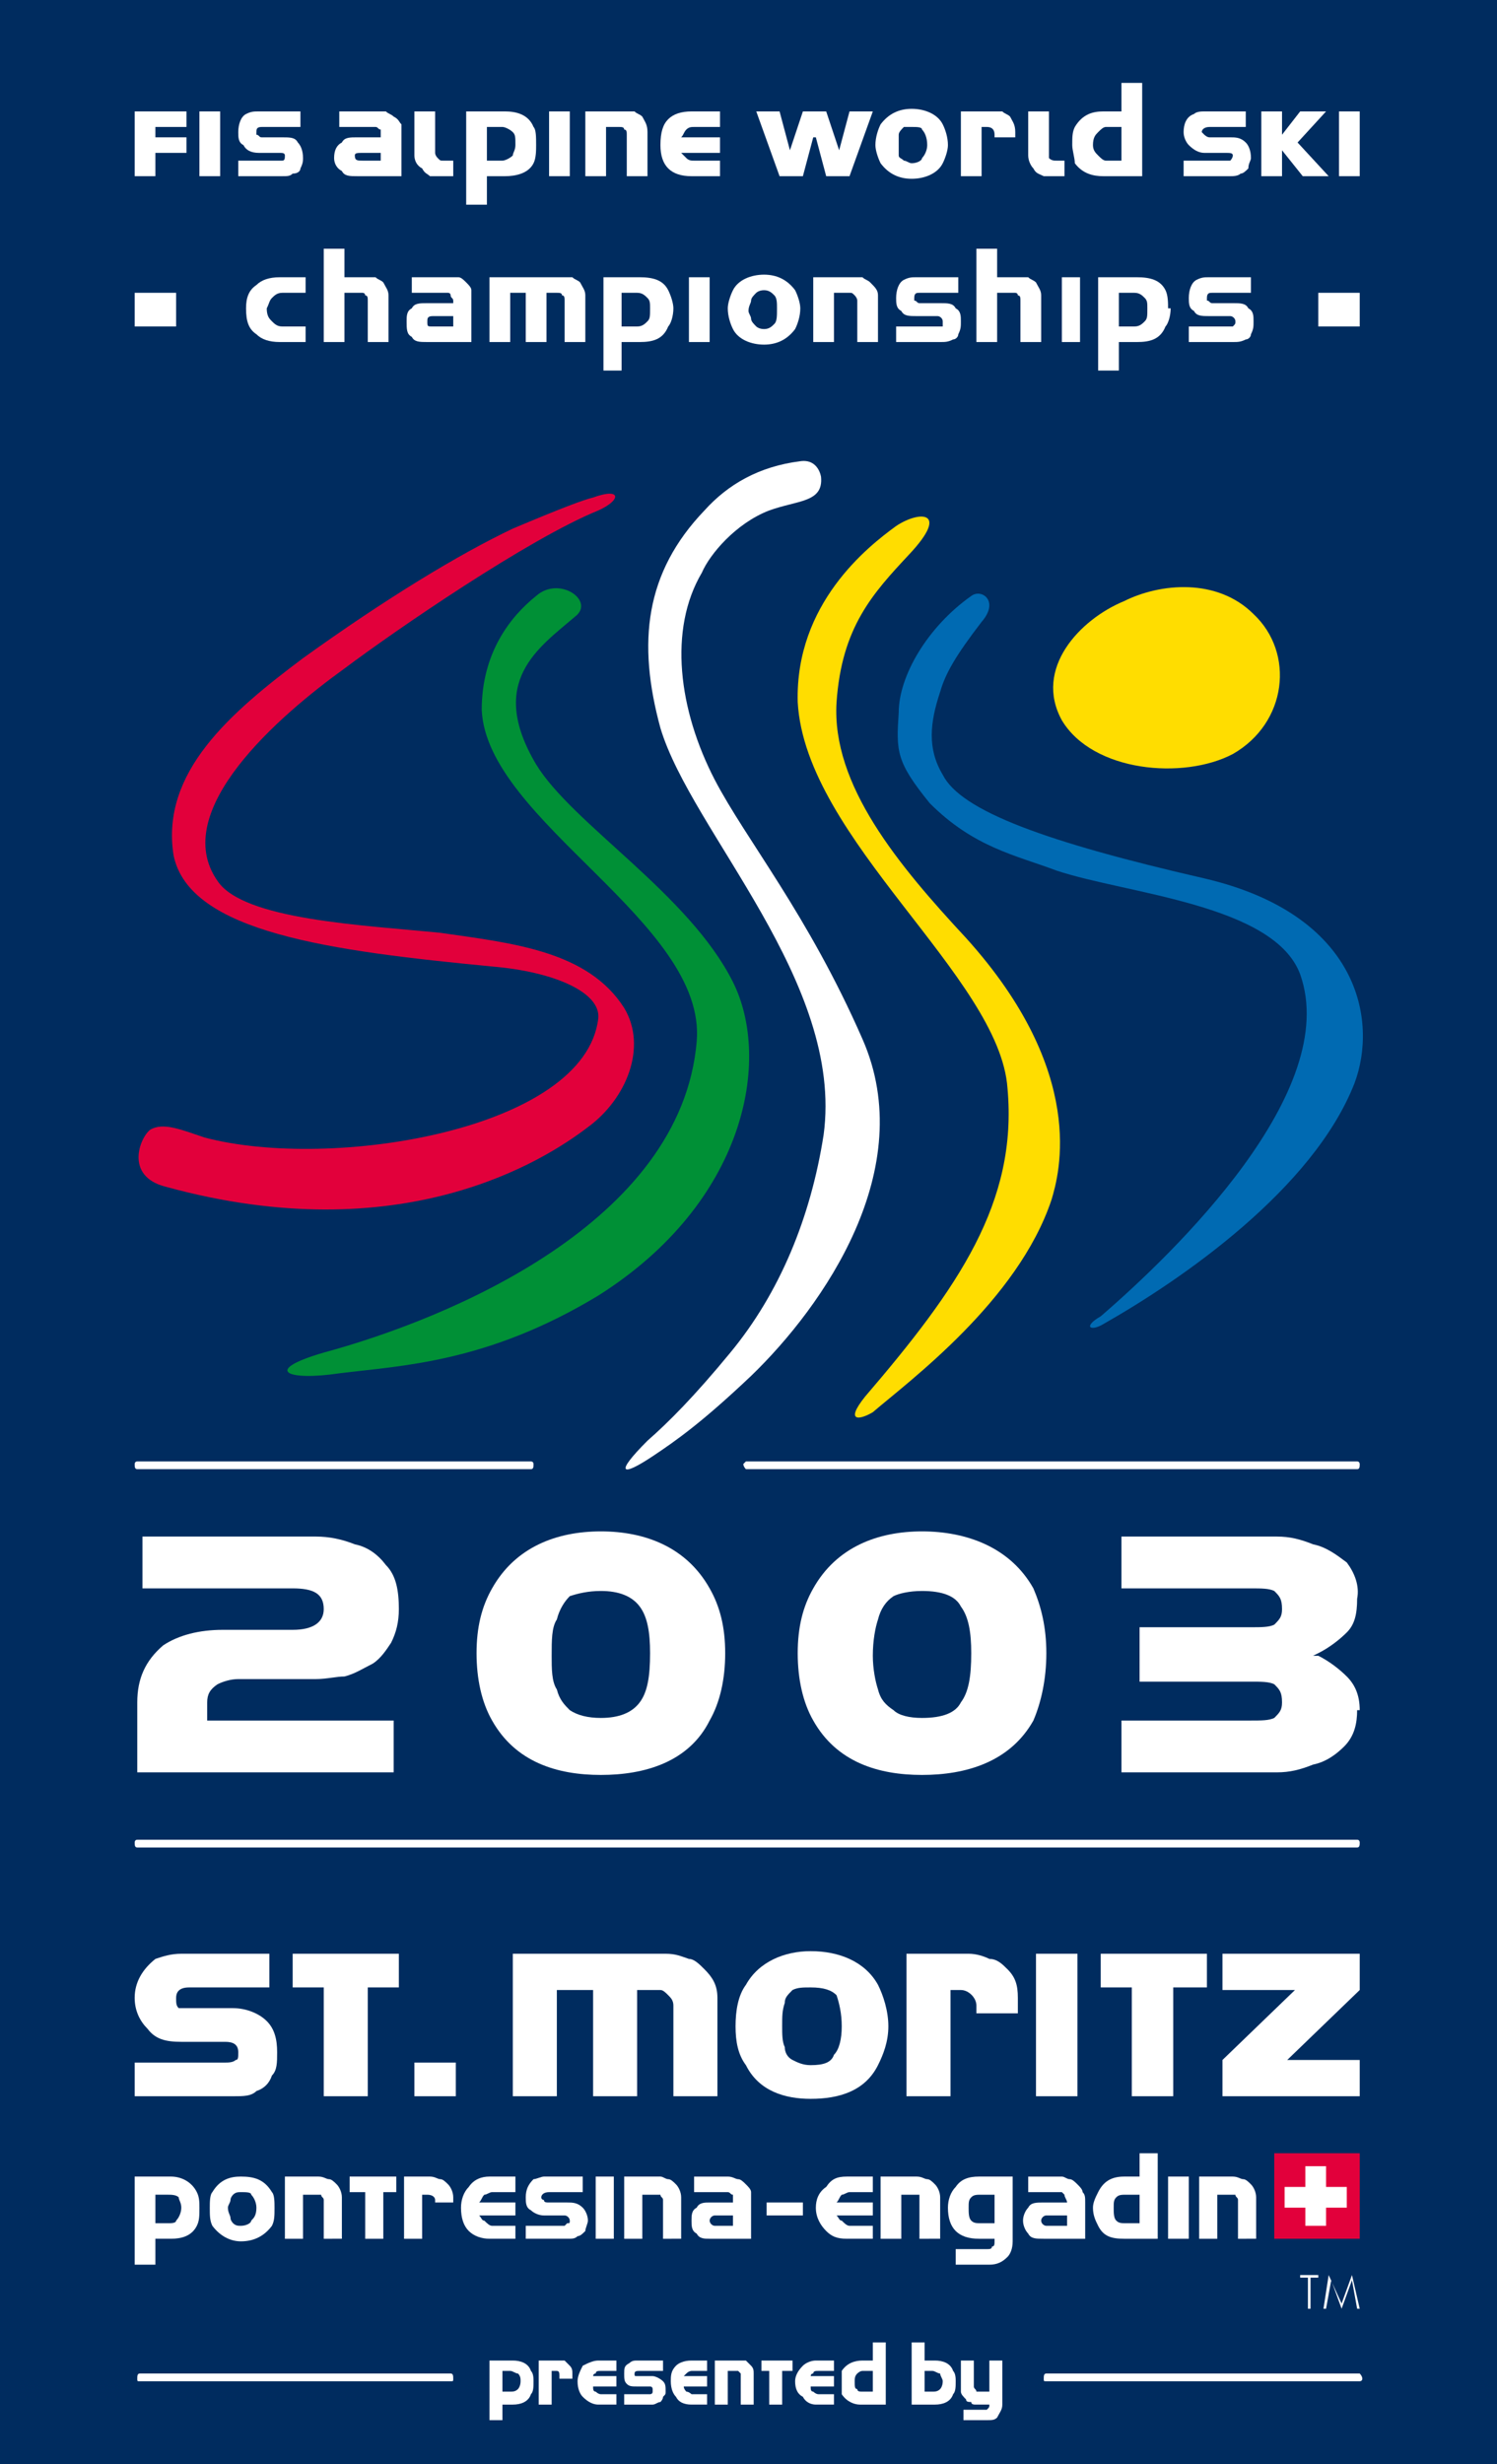
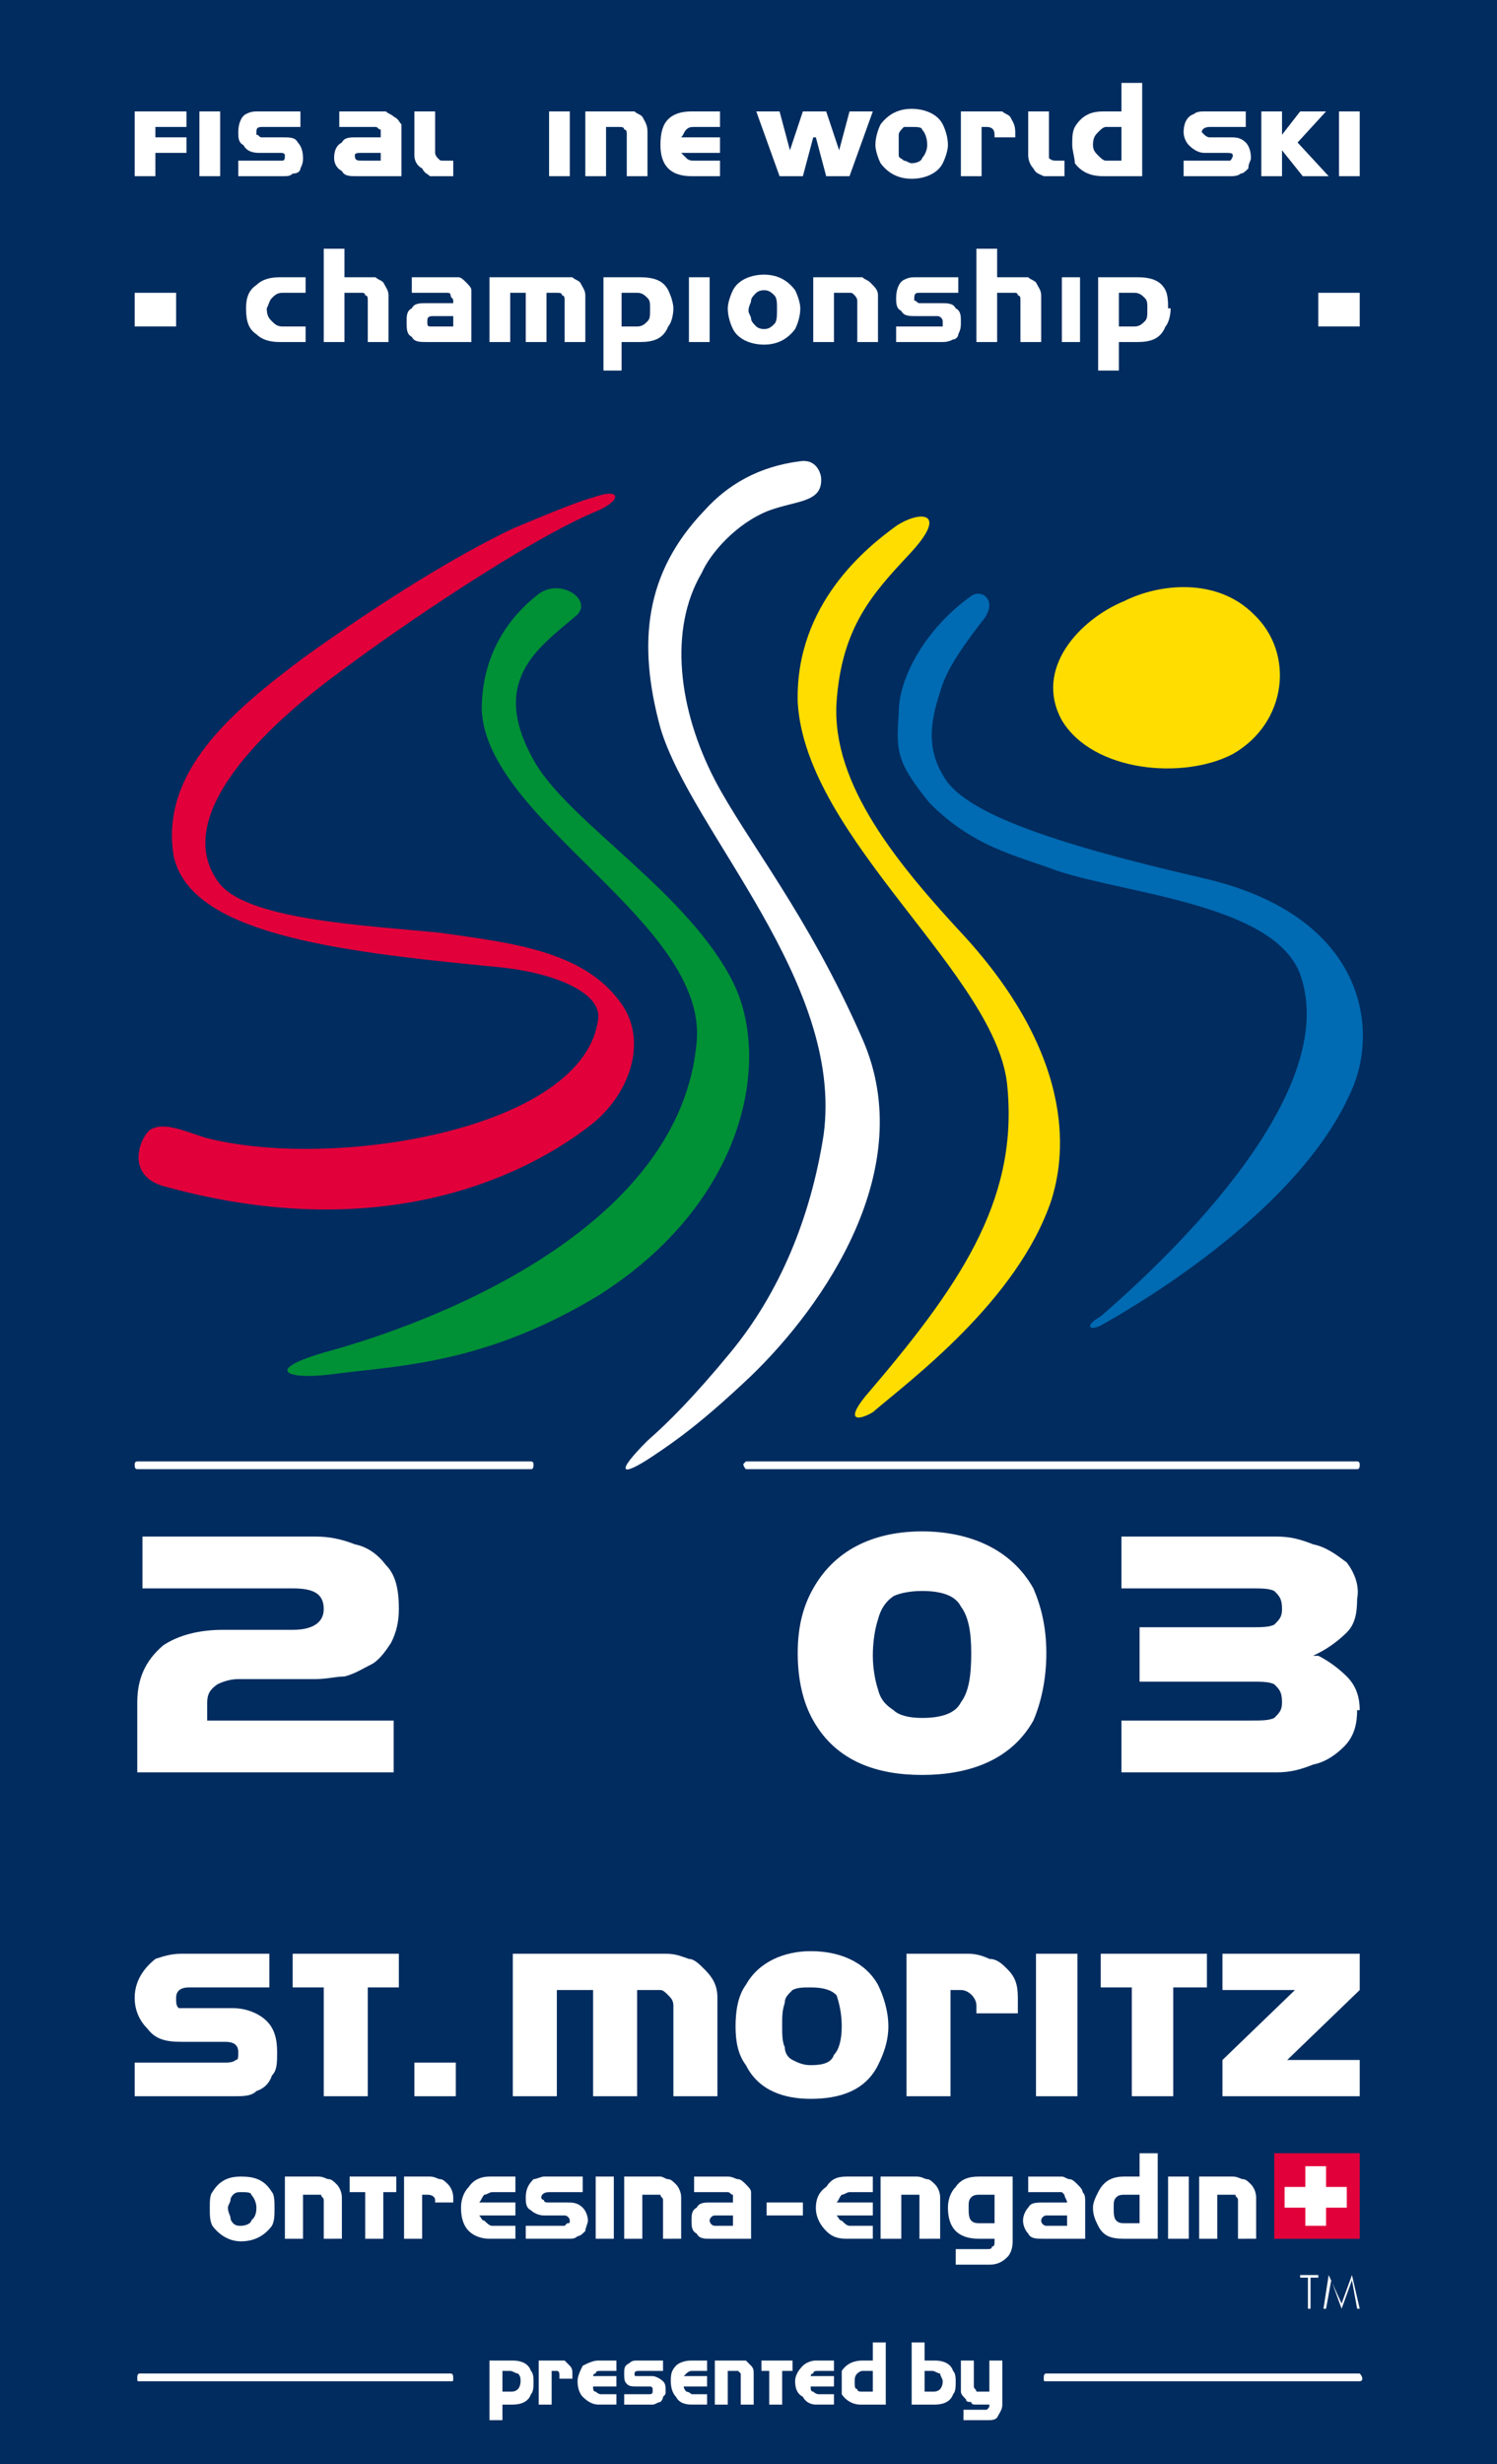
<svg xmlns="http://www.w3.org/2000/svg" version="1.0" id="Ebene_1" x="0px" y="0px" width="320.448px" height="527.244px" viewBox="0 0 320.448 527.244" xml:space="preserve">
  <polygon fill-rule="evenodd" clip-rule="evenodd" fill="#002C5F" points="320.448,0 320.448,527.244 0,527.244 0,0 320.448,0 " />
  <polygon fill-rule="evenodd" clip-rule="evenodd" fill="#FFFFFF" points="280.531,493.978 279.977,493.978 279.977,487.327 278.313,487.327 278.313,486.771 282.195,486.771 282.195,487.327 280.531,487.327 280.531,493.978 " />
  <polygon fill-rule="evenodd" clip-rule="evenodd" fill="#FFFFFF" points="289.402,487.881 289.402,487.881 287.184,493.978 284.966,487.881 284.966,487.881 283.856,493.978 283.302,493.978 284.413,486.771 287.184,492.87 289.402,486.771 291.063,493.978 290.509,493.978 289.402,487.881 " />
-   <path fill-rule="evenodd" clip-rule="evenodd" fill="#FFFFFF" d="M29.383,395.294h261.126c0.554,0,0.554-0.554,0.554-1.107 c0,0,0-0.557-0.554-0.557H29.383c-0.555,0-0.555,0.557-0.555,0.557C28.828,394.74,28.828,395.294,29.383,395.294L29.383,395.294z" />
  <path fill-rule="evenodd" clip-rule="evenodd" fill="#FFFFFF" d="M29.383,314.35h84.271c0.554,0,0.554-0.554,0.554-1.107 c0,0,0-0.557-0.554-0.557H29.383c-0.555,0-0.555,0.557-0.555,0.557C28.828,313.796,28.828,314.35,29.383,314.35L29.383,314.35z" />
  <path fill-rule="evenodd" clip-rule="evenodd" fill="#FFFFFF" d="M159.669,314.35h130.84c0.554,0,0.554-0.554,0.554-1.107 c0,0,0-0.557-0.554-0.557h-130.84l-0.555,0.557C159.114,313.796,159.669,314.35,159.669,314.35L159.669,314.35z" />
  <path fill-rule="evenodd" clip-rule="evenodd" fill="#FFFFFF" d="M83.716,351.495c-1.109,1.664-2.218,3.328-3.882,4.436 c-2.218,1.11-3.88,2.218-6.098,2.771c-1.663,0-3.88,0.557-6.098,0.557H51.004c-1.663,0-3.327,0.554-4.436,1.107 c-1.661,1.107-2.216,2.218-2.216,3.882v3.879H84.27v11.089H29.383v-14.968c0-4.989,1.663-8.871,5.544-12.199 c3.325-2.218,7.761-3.325,12.75-3.325h14.971c4.434,0,6.652-1.664,6.652-4.436c0-3.325-2.218-4.436-6.652-4.436H30.492v-11.086 h37.146c2.771,0,5.544,0.554,8.316,1.661c2.771,0.554,4.989,2.218,6.653,4.436c2.218,2.218,2.771,5.543,2.771,9.425 C85.378,347.06,84.825,349.277,83.716,351.495L83.716,351.495z" />
-   <path fill-rule="evenodd" clip-rule="evenodd" fill="#FFFFFF" d="M151.907,368.127c-4.436,8.871-13.86,11.643-23.285,11.643 s-18.294-2.771-23.285-11.643c-2.218-3.879-3.327-8.868-3.327-14.414c0-5.543,1.109-9.979,3.327-13.86 c4.991-8.871,13.86-12.196,23.285-12.196s18.296,3.325,23.285,12.196c2.218,3.882,3.327,8.317,3.327,13.86 C155.234,359.259,154.125,364.248,151.907,368.127L151.907,368.127z M136.938,343.734c-1.663-2.218-4.434-3.328-8.316-3.328 c-2.771,0-4.989,0.557-6.652,1.11c-1.109,1.107-2.218,2.771-2.773,4.989c-1.109,1.664-1.109,4.436-1.109,7.761 c0,2.774,0,5.546,1.109,7.207c0.555,2.218,1.664,3.328,2.773,4.436c1.663,1.11,3.88,1.664,6.652,1.664 c3.882,0,6.653-1.107,8.316-3.325c1.664-2.218,2.218-5.546,2.218-10.535C139.156,349.277,138.602,345.952,136.938,343.734 L136.938,343.734z" />
  <path fill-rule="evenodd" clip-rule="evenodd" fill="#FFFFFF" d="M221.208,339.853c-4.989-8.871-14.414-12.196-23.839-12.196 s-18.296,3.325-23.285,12.196c-2.218,3.882-3.325,8.317-3.325,13.86c0,5.546,1.107,10.535,3.325,14.414 c4.989,8.871,13.86,11.643,23.285,11.643s18.85-2.771,23.839-11.643c1.664-3.879,2.774-8.868,2.774-14.414 C223.982,348.17,222.872,343.734,221.208,339.853L221.208,339.853z M205.686,364.248c-1.11,2.218-3.882,3.325-8.317,3.325 c-2.771,0-4.989-0.554-6.097-1.664c-1.664-1.107-2.774-2.218-3.328-4.436c-0.554-1.661-1.107-4.433-1.107-7.207 c0-3.325,0.554-6.097,1.107-7.761c0.554-2.218,1.664-3.882,3.328-4.989c1.107-0.554,3.325-1.11,6.097-1.11 c4.436,0,7.207,1.11,8.317,3.328c1.661,2.218,2.218,5.543,2.218,9.979C207.904,358.702,207.347,362.03,205.686,364.248 L205.686,364.248z" />
  <path fill-rule="evenodd" clip-rule="evenodd" fill="#FFFFFF" d="M290.509,365.909c0,2.774-0.554,5.546-2.771,7.764 c-1.664,1.661-3.882,3.325-6.653,3.879c-2.771,1.11-4.989,1.664-7.761,1.664h-33.267v-11.089h27.721c2.218,0,3.882,0,4.992-0.554 c1.107-1.107,1.661-1.664,1.661-3.325c0-2.218-0.554-2.774-1.661-3.882c-1.11-0.554-2.774-0.554-4.992-0.554h-23.839V348.17h23.839 c2.218,0,3.882,0,4.992-0.554c1.107-1.11,1.661-1.664,1.661-3.328c0-2.218-0.554-2.771-1.661-3.882 c-1.11-0.554-2.774-0.554-4.992-0.554h-27.721v-11.086h33.267c2.771,0,4.989,0.554,7.761,1.661c2.771,0.554,4.989,2.218,7.207,3.882 c1.664,2.218,2.771,4.989,2.218,7.761c0,3.328-0.554,5.546-2.218,7.207c-1.664,1.664-3.879,3.328-6.097,4.436l-1.11,0.554h1.11 c2.218,1.11,4.433,2.774,6.097,4.436c1.664,1.664,2.771,3.882,2.771,7.207H290.509L290.509,365.909z" />
  <polygon fill-rule="evenodd" clip-rule="evenodd" fill="#FFFFFF" points="88.705,441.311 97.575,441.311 97.575,448.518 88.705,448.518 88.705,441.311 " />
  <path fill-rule="evenodd" clip-rule="evenodd" fill="#FFFFFF" d="M58.211,444.082c-0.554,1.664-1.663,2.771-3.325,3.328 c-1.109,1.107-2.771,1.107-4.991,1.107H28.828v-7.207h19.405c0.554,0,1.663,0,2.218-0.554c0.554,0,0.554-0.554,0.554-1.664 c0-1.664-1.109-2.218-2.771-2.218h-9.425c-3.327,0-5.544-0.554-7.207-2.771c-1.664-1.664-2.773-3.882-2.773-6.653 c0-3.328,1.664-6.1,4.436-8.317c1.664-0.554,3.327-1.107,5.544-1.107h18.85v7.207H40.471c-2.218,0-2.771,1.107-2.771,2.218 c0,1.107,0,1.664,0.554,2.218c0.555,0,1.109,0,2.218,0h9.425c2.773,0,5.544,1.107,7.207,2.771c1.664,1.664,2.219,3.882,2.219,6.653 C59.322,441.311,59.322,442.972,58.211,444.082L58.211,444.082z" />
  <path fill-rule="evenodd" clip-rule="evenodd" fill="#FFFFFF" d="M78.725,425.232v23.285H69.3v-23.285h-6.652v-7.207 c22.73,0,0,0,22.73,0v7.207H78.725L78.725,425.232z" />
  <path fill-rule="evenodd" clip-rule="evenodd" fill="#FFFFFF" d="M144.146,448.518v-19.403c0-1.11-0.555-1.664-1.109-2.218 c-0.555-0.557-1.109-1.11-1.664-1.11h-4.989v22.731h-9.425v-22.731h-7.762v22.731h-9.425v-30.492h32.71 c2.218,0,3.327,0.554,4.989,1.107c1.109,0,2.218,1.11,3.327,2.218c1.664,1.664,2.773,3.328,2.773,6.1v21.067H144.146 L144.146,448.518z" />
  <path fill-rule="evenodd" clip-rule="evenodd" fill="#FFFFFF" d="M187.944,441.864c-2.771,5.546-8.314,7.207-14.414,7.207 c-5.546,0-11.089-1.661-13.86-7.207c-1.664-2.218-2.218-4.989-2.218-8.317c0-3.325,0.554-6.65,2.218-8.868 c2.771-4.989,8.314-7.207,13.86-7.207c6.1,0,11.643,2.218,14.414,7.207c1.11,2.218,2.218,5.543,2.218,8.868 C190.162,436.875,189.054,439.646,187.944,441.864L187.944,441.864z M179.073,426.896c-1.107-1.11-2.771-1.664-5.543-1.664 c-1.664,0-2.771,0-3.882,0.554c-1.107,1.11-1.664,1.664-1.664,2.771c-0.554,1.664-0.554,2.771-0.554,4.989 c0,1.664,0,3.328,0.554,4.438c0,1.107,0.557,2.218,1.664,2.771c1.11,0.554,2.218,1.107,3.882,1.107c2.771,0,4.436-0.554,4.989-2.218 c1.11-1.107,1.664-3.325,1.664-6.1C180.183,430.775,179.629,428.558,179.073,426.896L179.073,426.896z" />
  <path fill-rule="evenodd" clip-rule="evenodd" fill="#FFFFFF" d="M209.011,430.775v-1.661c0-1.664-1.664-3.328-3.325-3.328h-2.218 v22.731h-9.425v-30.492h13.304c1.664,0,3.328,0.554,4.436,1.107c1.664,0,2.774,1.11,3.882,2.218c1.664,1.664,2.218,3.328,2.218,6.1 v3.325H209.011L209.011,430.775z" />
  <polygon fill-rule="evenodd" clip-rule="evenodd" fill="#FFFFFF" points="221.764,418.025 230.635,418.025 230.635,448.518 221.764,448.518 221.764,418.025 " />
  <path fill-rule="evenodd" clip-rule="evenodd" fill="#FFFFFF" d="M251.146,425.232v23.285h-8.868v-23.285h-6.656v-7.207 c22.731,0,0,0,22.731,0v7.207H251.146L251.146,425.232z" />
  <polygon fill-rule="evenodd" clip-rule="evenodd" fill="#FFFFFF" points="261.681,448.518 261.681,440.757 277.203,425.786 277.203,425.786 261.681,425.786 261.681,418.025 291.063,418.025 291.063,425.786 275.542,440.757 291.063,440.757 291.063,448.518 261.681,448.518 " />
  <path fill-rule="evenodd" clip-rule="evenodd" fill="#FFDD00" d="M227.307,154.126c6.653,11.087,26.057,12.751,36.592,7.207 c11.643-6.653,13.304-21.623,4.436-29.938c-7.764-7.762-19.96-6.653-27.721-2.773C231.189,132.504,221.208,143.038,227.307,154.126 L227.307,154.126z" />
  <path fill-rule="evenodd" clip-rule="evenodd" fill="#E2003B" d="M109.772,113.099c10.534-4.436,14.969-6.098,17.187-6.653 c6.098-2.216,6.098,0.555,1.109,2.773c-14.969,6.098-43.244,25.503-54.333,33.819c-13.86,9.98-37.701,30.492-27.167,45.461 c5.546,8.316,31.047,9.425,47.681,11.087c15.523,2.219,31.601,3.882,39.363,16.08c4.989,8.316,0.554,19.403-7.762,25.501 c-9.426,7.207-39.918,26.612-90.369,12.751c-8.871-2.218-5.544-10.534-3.327-12.196c2.773-1.664,6.653,0,11.643,1.663 c27.167,7.207,81.498-1.663,84.271-25.501c0.554-5.546-9.426-9.981-22.731-11.089c-34.373-3.327-64.866-7.208-68.193-23.84 c-2.771-17.741,12.198-30.492,27.722-42.135C82.607,128.068,98.13,118.644,109.772,113.099L109.772,113.099z" />
  <path fill-rule="evenodd" clip-rule="evenodd" fill="#FFDD00" d="M194.597,118.644c-7.761,8.316-14.414,15.523-15.524,31.601 c-1.107,17.741,13.307,34.928,27.721,50.451c26.057,28.83,19.96,50.452,18.296,55.997c-7.207,21.623-30.492,38.808-38.253,45.461 c-2.771,1.664-6.1,2.218-1.664-3.325c19.96-23.285,32.71-41.581,30.492-65.977c-1.664-23.839-43.245-53.224-44.906-82.607 c-0.557-21.067,14.968-33.265,21.067-37.699C196.815,109.219,203.468,109.219,194.597,118.644L194.597,118.644z" />
  <path fill-rule="evenodd" clip-rule="evenodd" fill="#009036" d="M123.079,131.949c-7.762,6.653-18.851,13.862-8.316,31.603 c7.761,12.751,32.708,27.719,42.133,46.569c8.318,16.633,2.773,47.127-28.828,67.084c-23.84,14.414-42.136,14.971-55.441,16.632 C61.54,295.5,55.994,293.282,69.3,289.4c26.612-7.207,76.509-27.719,79.835-66.527c2.218-25.503-44.908-47.125-46.017-70.966 c0-12.196,6.098-19.958,11.644-24.394C119.752,123.079,127.513,128.622,123.079,131.949L123.079,131.949z" />
  <path fill-rule="evenodd" clip-rule="evenodd" fill="#006AB2" d="M210.122,133.058c-5.546,7.207-7.764,11.089-8.871,14.969 c-2.218,6.653-2.771,12.198,0.554,17.742c3.882,7.761,22.178,14.414,55.995,22.175c33.264,7.762,37.146,30.494,32.156,43.799 c-8.871,22.731-37.146,42.136-53.777,51.561c-2.771,1.664-4.436,0.554-0.557-1.664c16.081-13.86,51.563-48.233,42.691-73.182 c-5.543-14.969-37.146-17.187-52.116-22.176c-8.868-3.327-17.739-4.989-27.164-14.414c-7.207-8.871-7.207-11.089-6.653-19.405 c0-7.762,6.1-18.296,15.524-24.949C210.122,125.851,214,128.622,210.122,133.058L210.122,133.058z" />
  <path fill-rule="evenodd" clip-rule="evenodd" fill="#FFFFFF" d="M184.619,222.318c-11.643-26.612-24.949-42.69-31.603-55.44 c-7.762-14.971-9.979-32.156-2.771-44.354c1.663-3.88,7.207-10.534,14.414-13.305c6.1-2.218,11.643-1.664,11.089-7.207 c0,0-0.554-3.882-4.436-3.327c-8.871,1.109-15.524,4.989-20.514,10.534c-12.751,13.305-14.414,28.274-9.425,46.57 c6.653,22.176,39.363,54.331,34.928,87.042c-2.771,17.741-9.425,33.819-19.958,46.569c-7.762,9.428-13.305,14.971-17.741,18.853 c-7.207,7.207-5.544,7.761,1.109,3.325c4.989-3.325,10.534-7.207,21.067-17.186C176.301,279.422,196.815,250.039,184.619,222.318 L184.619,222.318z" />
  <path fill-rule="evenodd" clip-rule="evenodd" fill="#FFFFFF" d="M76.507,37.699c-1.663,0-2.771,0-3.325-1.109 c-1.109-0.555-1.664-1.663-1.664-2.771c0-1.663,0.555-2.773,1.664-3.327c0.554-1.109,1.663-1.109,3.325-1.109h4.991v-0.555 c0-0.554,0-0.554,0-1.107c-0.555,0-0.555-0.555-1.109-0.555c0,0-0.555,0-1.109,0h-6.653v-3.327h7.762c1.109,0,1.663,0,2.218,0 c0.554,0.555,1.109,0.555,1.663,1.11c1.109,0.552,1.109,1.107,1.663,1.661c0,1.11,0,1.664,0,2.773v8.316H76.507L76.507,37.699z M81.498,32.71h-3.882c-1.109,0-1.663,0-1.663,0.555c0,1.109,0.554,1.109,1.663,1.109h3.882V32.71L81.498,32.71z" />
  <path fill-rule="evenodd" clip-rule="evenodd" fill="#FFFFFF" d="M88.705,23.839h4.436H88.705L88.705,23.839z M94.803,37.699 c-1.109,0-1.663,0-2.771,0c-0.555-0.554-1.109-0.554-1.664-1.664c-1.109-0.554-1.663-1.661-1.663-2.77l0,0l0,0v-9.426h4.436v8.871 c0,0.555,0.554,1.109,0.554,1.109c0.555,0.555,0.555,0.555,1.109,0.555h2.218v3.325H94.803L94.803,37.699z" />
-   <path fill-rule="evenodd" clip-rule="evenodd" fill="#FFFFFF" d="M114.763,31.046c0,1.11,0,2.773-0.555,3.882 c-1.109,2.218-3.88,2.771-6.1,2.771h-3.88v6.1h-4.436v-19.96h8.316c2.219,0,4.991,0.555,6.1,3.327 C114.763,27.721,114.763,29.383,114.763,31.046L114.763,31.046L114.763,31.046z M110.328,31.046c0-1.663,0-2.218-0.555-2.771 s-1.664-1.109-2.218-1.109h-3.327v7.208h3.327c0.554,0,1.663-0.555,2.218-1.109C109.772,32.71,110.328,32.156,110.328,31.046 L110.328,31.046L110.328,31.046z" />
  <polygon fill-rule="evenodd" clip-rule="evenodd" fill="#FFFFFF" points="117.535,23.839 121.97,23.839 121.97,37.699 117.535,37.699 117.535,23.839 " />
  <path fill-rule="evenodd" clip-rule="evenodd" fill="#FFFFFF" d="M134.167,37.699v-8.871c0-0.554,0-1.107-0.554-1.107 c0-0.555-0.555-0.555-1.109-0.555h-2.773v10.534h-4.436v-13.86h8.317c0.554,0,1.663,0,2.216,0c0.555,0.555,1.109,0.555,1.664,1.11 c0.554,1.107,1.109,1.661,1.109,3.325v9.425H134.167L134.167,37.699z" />
  <path fill-rule="evenodd" clip-rule="evenodd" fill="#FFFFFF" d="M148.027,37.699c-2.218,0-3.88-0.554-4.989-1.664 c-1.109-1.107-1.664-2.77-1.664-4.989c0-2.771,0.555-4.436,1.664-5.544c1.109-1.107,2.771-1.663,4.989-1.663h6.098v3.327h-5.544 c-0.554,0-1.109,0-1.663,0.555c-0.555,0.554-0.555,1.107-1.109,1.663h8.316v3.327h-8.316c0.554,0.555,0.554,0.555,1.109,1.109 c0.554,0.555,1.109,0.555,1.663,0.555h5.544v3.325H148.027L148.027,37.699z" />
  <polygon fill-rule="evenodd" clip-rule="evenodd" fill="#FFFFFF" points="181.847,37.699 176.855,37.699 174.64,29.383 174.083,29.383 171.866,37.699 166.876,37.699 161.887,23.839 166.876,23.839 169.094,32.156 169.094,32.156 171.866,23.839 176.855,23.839 179.629,32.156 179.629,32.156 181.847,23.839 186.836,23.839 181.847,37.699 " />
  <path fill-rule="evenodd" clip-rule="evenodd" fill="#FFFFFF" d="M201.804,34.928c-1.107,2.218-3.882,3.325-6.653,3.325 s-4.989-1.107-6.653-3.325c-0.554-1.109-1.107-2.771-1.107-3.882c0-1.663,0.554-3.325,1.107-4.436 c1.664-2.216,3.882-3.325,6.653-3.325s5.546,1.109,6.653,3.325c0.554,1.11,1.11,2.773,1.11,4.436 C202.915,32.156,202.358,33.819,201.804,34.928L201.804,34.928z M197.369,27.721c0-0.555-1.107-0.555-2.218-0.555 c-0.554,0-1.107,0-1.661,0c-0.557,0.555-1.11,1.109-1.11,1.663c0,0.555,0,1.109,0,2.218c0,0.555,0,1.11,0,2.219 c0,0.554,0.554,0.554,1.11,1.109c0.554,0,1.107,0.554,1.661,0.554c1.11,0,2.218-0.554,2.218-1.109 c0.554-0.554,1.11-1.663,1.11-2.773C198.479,29.383,197.922,28.274,197.369,27.721L197.369,27.721z" />
  <path fill-rule="evenodd" clip-rule="evenodd" fill="#FFFFFF" d="M212.893,29.383v-0.555c0-1.107-0.554-1.663-1.664-1.663h-1.107 v10.534h-4.436v-13.86h6.653c0.554,0,1.107,0,2.218,0c0.554,0.555,1.107,0.555,1.661,1.11c0.554,1.107,1.11,1.661,1.11,3.325v1.109 H212.893L212.893,29.383z" />
  <path fill-rule="evenodd" clip-rule="evenodd" fill="#FFFFFF" d="M225.643,37.699c-0.554,0-1.661,0-2.218,0 c-1.107-0.554-1.661-0.554-2.218-1.664c-0.554-0.554-1.107-1.661-1.107-2.77l0,0l0,0v-9.426h4.436v8.871c0,0.555,0,1.109,0,1.109 c0.554,0.555,1.107,0.555,1.661,0.555h1.664v3.325H225.643L225.643,37.699z" />
  <path fill-rule="evenodd" clip-rule="evenodd" fill="#FFFFFF" d="M236.178,37.699c-2.218,0-4.436-0.554-6.1-2.771 c0-1.109-0.554-2.771-0.554-3.882c0-1.663,0-2.771,0.554-3.88c1.664-2.771,3.882-3.327,6.1-3.327h3.879v-6.098h4.438v19.958H236.178 L236.178,37.699z M240.057,27.166h-3.325c-0.554,0-1.11,0.555-1.661,1.109c-0.557,0.554-1.11,1.109-1.11,2.771 c0,1.11,0.554,1.664,1.11,2.219c0.551,0.554,1.107,1.109,1.661,1.109h3.325V27.166L240.057,27.166z" />
  <path fill-rule="evenodd" clip-rule="evenodd" fill="#FFFFFF" d="M267.224,36.035c-0.554,0.555-1.107,1.11-1.664,1.11 c-0.554,0.554-1.661,0.554-2.215,0.554h-9.981v-3.325h8.871c0.554,0,1.11,0,1.11,0s0.554-0.555,0.554-1.109 c0-0.555-0.554-0.555-1.664-0.555h-4.436c-1.107,0-2.218-0.554-3.325-1.664c-0.554-0.554-1.11-1.663-1.11-2.771 c0-1.664,0.557-3.325,2.218-3.88c0.554-0.555,1.664-0.555,2.218-0.555h8.871v3.327h-7.761c-1.11,0-1.664,0.555-1.664,1.109 l0.554,0.554c0,0,0.554,0.555,1.11,0.555h4.436c1.107,0,2.215,0,3.325,1.109c0.554,0.554,1.107,1.664,1.107,3.327 C267.778,34.374,267.224,34.928,267.224,36.035L267.224,36.035z" />
  <polygon fill-rule="evenodd" clip-rule="evenodd" fill="#FFFFFF" points="278.867,37.699 274.431,32.156 274.431,32.156 274.431,37.699 269.996,37.699 269.996,23.839 274.431,23.839 274.431,28.828 274.431,28.828 278.313,23.839 283.856,23.839 277.759,30.492 284.413,37.699 278.867,37.699 " />
  <polygon fill-rule="evenodd" clip-rule="evenodd" fill="#FFFFFF" points="39.917,27.166 39.917,23.839 28.828,23.839 28.828,37.699 33.264,37.699 33.264,32.71 39.917,32.71 39.917,29.383 33.264,29.383 33.264,27.166 39.917,27.166 " />
  <polygon fill-rule="evenodd" clip-rule="evenodd" fill="#FFFFFF" points="42.688,23.839 47.124,23.839 47.124,37.699 42.688,37.699 42.688,23.839 " />
  <path fill-rule="evenodd" clip-rule="evenodd" fill="#FFFFFF" d="M64.311,36.035c0,0.555-0.554,1.11-1.663,1.11 c-0.555,0.554-1.109,0.554-2.219,0.554h-9.425v-3.325h8.871h0.554c0.555,0,0.555-0.555,0.555-1.109c0-0.555-0.555-0.555-1.109-0.555 H55.44c-1.663,0-2.771-0.554-3.325-1.664c-1.11-0.554-1.11-1.663-1.11-2.771c0-1.664,0.555-3.325,1.664-3.88 s1.664-0.555,2.771-0.555h8.871v3.327h-8.317c-1.107,0-1.107,0.555-1.107,1.109v0.554c0.554,0,0.554,0.555,1.107,0.555h4.436 c1.664,0,2.773,0,3.328,1.109c0.554,0.554,1.109,1.664,1.109,3.327C64.866,34.374,64.866,34.928,64.311,36.035L64.311,36.035z" />
  <polygon fill-rule="evenodd" clip-rule="evenodd" fill="#FFFFFF" points="286.627,23.839 291.063,23.839 291.063,37.699 286.627,37.699 286.627,23.839 " />
  <path fill-rule="evenodd" clip-rule="evenodd" fill="#FFFFFF" d="M59.875,73.182c-2.218,0-3.882-0.555-4.989-1.664 c-1.664-1.109-2.218-2.771-2.218-5.544c0-2.216,0.554-3.88,2.218-4.989c1.107-1.109,2.771-1.663,4.989-1.663h5.544v3.327h-4.991 c-1.107,0-1.663,0.554-2.218,1.109c-0.554,0.554-0.554,1.109-1.109,2.216c0,1.664,0.555,2.218,1.109,2.773 c0.555,0.554,1.11,1.109,2.218,1.109h4.991v3.327H59.875L59.875,73.182z" />
  <path fill-rule="evenodd" clip-rule="evenodd" fill="#FFFFFF" d="M78.725,73.182v-8.871c0-0.554,0-1.109-0.554-1.109 c0-0.554-0.555-0.554-0.555-0.554h-3.88v10.534H69.3V53.224h4.436v6.098h4.436c0.554,0,1.663,0,2.218,0 c0.554,0.554,1.109,0.554,1.663,1.109c0.555,1.109,1.109,1.663,1.109,2.771v9.98H78.725L78.725,73.182z" />
  <path fill-rule="evenodd" clip-rule="evenodd" fill="#FFFFFF" d="M91.477,73.182c-1.663,0-2.771,0-3.327-1.109 c-1.109-0.555-1.109-1.664-1.109-3.327c0-1.109,0-2.218,1.109-2.773c0.555-1.107,1.664-1.107,3.327-1.107h5.544v-0.555 c0-0.554-0.555-0.554-0.555-1.109c0-0.554-0.554-0.554-0.554-0.554c-0.555,0-1.109,0-1.109,0H88.15v-3.327h7.207 c1.109,0,1.664,0,2.773,0c0.554,0,1.109,0.554,1.663,1.109c0.555,0.554,1.109,1.109,1.109,1.663c0,0.555,0,1.664,0,2.773v8.316 H91.477L91.477,73.182z M97.021,67.638h-4.436c-1.109,0-1.109,0.554-1.109,1.109c0,1.109,0,1.109,1.109,1.109h4.436V67.638 L97.021,67.638z" />
  <path fill-rule="evenodd" clip-rule="evenodd" fill="#FFFFFF" d="M120.861,73.182v-8.871c0-0.554,0-1.109-0.555-1.109 c0-0.554-0.554-0.554-1.109-0.554h-2.218v10.534h-4.436V62.648h-3.327v10.534h-4.434v-13.86h15.523c0.555,0,1.109,0,2.218,0 c0.555,0.554,1.109,0.554,1.664,1.109c0.554,1.109,1.107,1.663,1.107,2.771v9.98H120.861L120.861,73.182z" />
  <path fill-rule="evenodd" clip-rule="evenodd" fill="#FFFFFF" d="M144.146,65.974c0,1.664-0.555,3.327-1.109,3.882 c-1.109,2.771-3.327,3.327-6.1,3.327h-3.88v6.098h-3.88V59.322h7.761c2.773,0,4.991,0.554,6.1,2.771 C143.591,63.202,144.146,64.866,144.146,65.974L144.146,65.974L144.146,65.974z M139.156,65.974c0-1.107,0-1.663-0.554-2.216 c-0.555-0.555-1.109-1.109-2.218-1.109h-3.327v7.207h3.327c1.109,0,1.663-0.555,2.218-1.109 C139.156,68.191,139.156,67.638,139.156,65.974L139.156,65.974L139.156,65.974z" />
  <polygon fill-rule="evenodd" clip-rule="evenodd" fill="#FFFFFF" points="147.472,59.322 151.907,59.322 151.907,73.182 147.472,73.182 147.472,59.322 " />
  <path fill-rule="evenodd" clip-rule="evenodd" fill="#FFFFFF" d="M170.202,70.409c-1.661,2.218-3.879,3.327-6.651,3.327 c-2.772,0-5.545-1.109-6.654-3.327c-0.554-1.109-1.109-2.771-1.109-4.436c0-1.107,0.555-2.771,1.109-3.88 c1.109-2.218,3.882-3.327,6.654-3.327c2.772,0,4.99,1.109,6.651,3.327c0.557,1.109,1.11,2.773,1.11,3.88 C171.312,67.638,170.758,69.3,170.202,70.409L170.202,70.409z M165.766,63.202c-0.552-0.554-1.107-1.109-2.216-1.109 c-1.109,0-1.663,0.555-1.663,0.555c-0.555,0.554-1.109,1.109-1.109,1.663c0,0.555-0.555,1.109-0.555,2.218 c0,0.554,0.555,1.109,0.555,1.663c0,0.555,0.554,1.109,1.109,1.664c0,0,0.554,0.554,1.663,0.554c1.108,0,1.664-0.554,2.216-1.109 c0.557-0.554,0.557-1.663,0.557-3.327C166.323,64.866,166.323,63.757,165.766,63.202L165.766,63.202z" />
  <path fill-rule="evenodd" clip-rule="evenodd" fill="#FFFFFF" d="M183.508,73.182v-8.871c0-0.554-0.554-1.109-0.554-1.109 c-0.554-0.554-0.554-0.554-1.107-0.554h-3.328v10.534h-4.436v-13.86h8.317c1.107,0,1.664,0,2.218,0 c0.554,0.554,1.107,0.554,1.661,1.109c1.11,1.109,1.664,1.663,1.664,2.771v9.98H183.508L183.508,73.182z" />
  <path fill-rule="evenodd" clip-rule="evenodd" fill="#FFFFFF" d="M205.132,71.518c0,0.555-0.557,1.109-1.11,1.109 c-1.107,0.555-1.664,0.555-2.771,0.555h-9.425v-3.327h8.871c0,0,0.554,0,1.107,0c0-0.555,0-0.555,0-1.109 c0-0.555-0.554-1.109-1.107-1.109h-4.436c-1.664,0-2.771,0-3.328-1.109c-1.107-0.555-1.107-1.663-1.107-2.771 c0-1.664,0.554-3.327,1.664-3.882c1.107-0.554,1.661-0.554,2.771-0.554h8.871v3.327h-8.317c-0.554,0-1.11,0-1.11,1.109v0.554 c0.557,0,0.557,0.555,1.11,0.555h4.436c1.664,0,2.771,0,3.325,1.107c1.11,0.555,1.11,1.664,1.11,2.773 S205.686,70.409,205.132,71.518L205.132,71.518z" />
  <path fill-rule="evenodd" clip-rule="evenodd" fill="#FFFFFF" d="M218.436,73.182v-8.871c0-0.554,0-1.109-0.554-1.109 c0-0.554-0.554-0.554-0.554-0.554h-3.882v10.534h-4.436V53.224h4.436v6.098h4.436c0.554,0,1.664,0,2.218,0 c0.554,0.554,1.107,0.554,1.664,1.109c0.554,1.109,1.107,1.663,1.107,2.771v9.98H218.436L218.436,73.182z" />
  <polygon fill-rule="evenodd" clip-rule="evenodd" fill="#FFFFFF" points="227.307,59.322 231.189,59.322 231.189,73.182 227.307,73.182 227.307,59.322 " />
  <path fill-rule="evenodd" clip-rule="evenodd" fill="#FFFFFF" d="M250.592,65.974c0,1.664-0.554,3.327-1.107,3.882 c-1.11,2.771-3.328,3.327-6.1,3.327h-3.882v6.098h-4.433V59.322h8.314c2.771,0,4.989,0.554,6.1,2.771 c0.554,1.109,0.554,2.773,0.554,3.88H250.592L250.592,65.974z M245.603,65.974c0-1.107,0-1.663-0.554-2.216 c-0.554-0.555-1.11-1.109-2.218-1.109h-3.328v7.207h3.328c1.107,0,1.664-0.555,2.218-1.109 C245.603,68.191,245.603,67.638,245.603,65.974L245.603,65.974L245.603,65.974z" />
-   <path fill-rule="evenodd" clip-rule="evenodd" fill="#FFFFFF" d="M267.778,71.518c0,0.555-0.554,1.109-1.107,1.109 c-1.11,0.555-1.664,0.555-2.771,0.555h-9.425v-3.327h8.871h0.554c0.554-0.555,0.554-0.555,0.554-1.109 c0-0.555-0.554-1.109-1.107-1.109h-4.436c-1.664,0-2.774,0-3.328-1.109c-1.107-0.555-1.107-1.663-1.107-2.771 c0-1.664,0.554-3.327,1.661-3.882c1.11-0.554,1.664-0.554,2.774-0.554h8.868v3.327h-8.314c-0.554,0-1.11,0-1.11,1.109v0.554 c0.557,0,0.557,0.555,1.11,0.555h4.436c1.661,0,2.771,0,3.325,1.107c1.11,0.555,1.11,1.664,1.11,2.773 S268.334,70.409,267.778,71.518L267.778,71.518z" />
  <polygon fill-rule="evenodd" clip-rule="evenodd" fill="#FFFFFF" points="282.195,62.648 291.063,62.648 291.063,69.855 282.195,69.855 282.195,62.648 " />
  <polygon fill-rule="evenodd" clip-rule="evenodd" fill="#FFFFFF" points="28.828,62.648 37.699,62.648 37.699,69.855 28.828,69.855 28.828,62.648 " />
-   <path fill-rule="evenodd" clip-rule="evenodd" fill="#FFFFFF" d="M42.688,472.356c0,1.664,0,2.771-0.554,3.882 c-1.109,2.218-3.327,2.771-5.544,2.771h-3.327v5.543h-4.436v-18.85h7.762c2.218,0,4.436,1.11,5.544,3.328 C42.688,470.139,42.688,471.249,42.688,472.356L42.688,472.356L42.688,472.356z M38.808,472.356c0-1.107-0.555-1.661-0.555-2.218 c-0.554-0.554-1.663-0.554-2.218-0.554h-2.771v6.1h2.771c0.555,0,1.664,0,1.664-0.557C38.253,474.574,38.808,473.467,38.808,472.356 L38.808,472.356L38.808,472.356z" />
  <path fill-rule="evenodd" clip-rule="evenodd" fill="#FFFFFF" d="M58.211,476.238c-1.663,2.218-3.879,3.325-6.652,3.325 c-2.218,0-4.436-1.107-6.1-3.325c-0.552-1.11-0.552-2.218-0.552-3.882c0-1.107,0-2.771,0.552-3.325 c1.664-2.771,3.882-3.328,6.1-3.328c2.773,0,4.989,0.557,6.652,3.328c0.555,0.554,0.555,2.218,0.555,3.325 C58.767,474.021,58.767,475.128,58.211,476.238L58.211,476.238z M53.777,469.585c0-0.554-1.109-0.554-2.218-0.554 c-0.555,0-1.109,0-1.664,0.554c0,0-0.554,0.554-0.554,1.11c0,0.554-0.555,1.107-0.555,1.661c0,1.11,0.555,1.664,0.555,2.218 s0.554,1.11,0.554,1.11c0.555,0.554,1.109,0.554,1.664,0.554c1.109,0,2.218-0.554,2.218-1.11c0.555-0.554,1.109-1.107,1.109-2.771 C54.886,471.249,54.333,470.139,53.777,469.585L53.777,469.585z" />
  <path fill-rule="evenodd" clip-rule="evenodd" fill="#FFFFFF" d="M69.3,479.01v-8.314c0-0.557-0.554-0.557-0.554-1.11 c-0.555,0-0.555,0-1.109,0h-2.771v9.425h-3.882v-13.307h7.207c1.109,0,1.664,0.557,2.218,0.557c0.555,0,1.109,0.554,1.664,1.107 c0.554,0.554,1.109,1.664,1.109,2.771v8.871H69.3L69.3,479.01z" />
  <path fill-rule="evenodd" clip-rule="evenodd" fill="#FFFFFF" d="M82.052,469.031v9.979h-3.88v-9.979h-3.327v-3.328 c9.98,0,0,0,9.98,0v3.328H82.052L82.052,469.031z" />
  <path fill-rule="evenodd" clip-rule="evenodd" fill="#FFFFFF" d="M93.141,471.249v-0.554c0-0.557-0.555-1.11-1.664-1.11h-1.109 v9.425h-3.88v-13.307h5.544c1.109,0,1.663,0.557,2.218,0.557c0.554,0,1.107,0.554,1.663,1.107c0.554,0.554,1.109,1.664,1.109,2.771 v1.11H93.141L93.141,471.249z" />
  <path fill-rule="evenodd" clip-rule="evenodd" fill="#FFFFFF" d="M104.783,479.01c-1.664,0-3.327-0.554-4.436-1.664 c-1.109-1.107-1.664-2.771-1.664-4.989c0-1.661,0.555-3.325,1.664-4.436c1.109-1.661,2.771-2.218,4.436-2.218h5.544v3.328h-4.991 c-0.554,0-1.109,0.554-1.663,0.554c-0.555,0.554-0.555,1.11-1.109,1.664h7.762v2.771h-7.762c0.554,0.554,0.554,1.107,1.109,1.107 c0.554,0.557,1.109,1.11,1.663,1.11h4.991v2.771H104.783L104.783,479.01z" />
  <path fill-rule="evenodd" clip-rule="evenodd" fill="#FFFFFF" d="M125.295,477.346c-0.554,0.557-1.107,1.11-1.663,1.11 c-0.554,0.554-1.109,0.554-2.218,0.554h-8.871v-2.771h8.317l0.554-0.554c0.555,0,0.555,0,0.555-0.557 c0-0.554-0.555-1.107-1.109-1.107h-4.437c-1.107,0-2.216-0.554-2.77-1.11c-1.11-0.554-1.11-1.661-1.11-2.771 c0-1.661,0.555-2.771,1.664-3.879c0.555,0,1.663-0.557,2.216-0.557h8.317v3.328h-7.207c-1.11,0-1.664,0.554-1.664,1.107 c0,0.557,0.554,0.557,0.554,0.557c0,0.554,0.555,0.554,1.11,0.554h3.88c1.109,0,2.218,0,3.327,1.107 c0.554,0.554,1.109,1.664,1.109,2.771C125.851,475.685,125.295,476.792,125.295,477.346L125.295,477.346z" />
  <polygon fill-rule="evenodd" clip-rule="evenodd" fill="#FFFFFF" points="127.513,465.703 131.395,465.703 131.395,479.01 127.513,479.01 127.513,465.703 " />
  <path fill-rule="evenodd" clip-rule="evenodd" fill="#FFFFFF" d="M141.929,479.01v-8.314c0-0.557-0.555-0.557-0.555-1.11 c0,0-0.554,0-1.109,0h-2.771v9.425h-3.88v-13.307h7.761c0.555,0,1.109,0.557,1.664,0.557c0.554,0,1.109,0.554,1.663,1.107 s1.109,1.664,1.109,2.771v8.871H141.929L141.929,479.01z" />
  <path fill-rule="evenodd" clip-rule="evenodd" fill="#FFFFFF" d="M151.907,479.01c-1.109,0-2.218,0-2.771-1.107 c-1.109-0.557-1.109-1.664-1.109-2.774c0-1.107,0-2.218,1.109-2.771c0.554-1.107,1.663-1.107,2.771-1.107h4.989l0,0 c0-0.554,0-1.11,0-1.664c-0.554,0-0.554-0.554-1.109-0.554c0,0-0.554,0-1.107,0h-6.1v-3.328h7.207c1.109,0,1.664,0.557,2.218,0.557 c0.555,0,1.109,0.554,1.664,1.107c0.554,0.554,1.109,1.11,1.109,1.664s0,1.107,0,2.218v7.761H151.907L151.907,479.01z M156.896,474.021h-3.88c-0.554,0-1.109,0.554-1.109,1.107c0,0.557,0.555,1.11,1.109,1.11h3.88V474.021L156.896,474.021z" />
  <polygon fill-rule="evenodd" clip-rule="evenodd" fill="#FFFFFF" points="164.105,471.249 171.866,471.249 171.866,474.021 164.105,474.021 164.105,471.249 " />
  <path fill-rule="evenodd" clip-rule="evenodd" fill="#FFFFFF" d="M181.291,479.01c-2.218,0-3.325-0.554-4.436-1.664 c-1.107-1.107-2.215-2.771-2.215-4.989c0-1.661,0.554-3.325,2.215-4.436c1.11-1.661,2.218-2.218,4.436-2.218h5.546v3.328h-4.989 c-0.557,0-1.11,0.554-1.664,0.554c-0.554,0.554-0.554,1.11-1.11,1.664h7.764v2.771h-7.764c0.557,0.554,0.557,1.107,1.11,1.107 c0.554,0.557,1.107,1.11,1.664,1.11h4.989v2.771H181.291L181.291,479.01z" />
  <path fill-rule="evenodd" clip-rule="evenodd" fill="#FFFFFF" d="M196.815,479.01v-8.314c0-0.557,0-0.557,0-1.11 c-0.554,0-0.554,0-1.11,0h-2.771v9.425h-4.436v-13.307h7.764c1.107,0,1.661,0.557,2.218,0.557c0.554,0,1.107,0.554,1.661,1.107 c0.557,0.554,1.11,1.664,1.11,2.771v8.871H196.815L196.815,479.01z" />
  <path fill-rule="evenodd" clip-rule="evenodd" fill="#FFFFFF" d="M215.665,482.892c-1.107,1.107-2.218,1.661-3.882,1.661h-7.207 v-3.325h6.653c0.554,0,1.11,0,1.11-0.554c0.554,0,0.554-0.554,0.554-1.11v-0.554h-3.328c-2.218,0-3.879-0.554-4.989-1.664 c-1.107-1.107-1.661-2.771-1.661-4.989c0-1.661,0.554-3.325,1.661-4.436c1.11-1.661,2.771-2.218,4.989-2.218h7.207v13.307v0.554 C216.772,481.228,216.218,482.335,215.665,482.892L215.665,482.892z M212.893,469.585h-2.771c-1.11,0-1.664,0-2.218,0.554 c-0.557,0.557-0.557,1.11-0.557,2.218c0,1.11,0,2.218,0.557,2.771c0.554,0.557,1.107,0.557,2.218,0.557h2.771V469.585 L212.893,469.585z" />
  <path fill-rule="evenodd" clip-rule="evenodd" fill="#FFFFFF" d="M223.425,479.01c-1.661,0-2.771,0-3.325-1.107 c-0.554-0.557-1.11-1.664-1.11-2.774c0-1.107,0.557-2.218,1.11-2.771c0.554-1.107,1.664-1.107,3.325-1.107h4.989l0,0 c0-0.554-0.554-1.11-0.554-1.664l-0.554-0.554c-0.554,0-0.554,0-1.11,0H220.1v-3.328h7.207c0.554,0,1.107,0.557,1.664,0.557 c0.554,0,1.107,0.554,1.664,1.107c0.554,0.554,1.107,1.11,1.107,1.664c0.554,0.554,0.554,1.107,0.554,2.218v7.761H223.425 L223.425,479.01z M228.415,474.021h-4.433c-0.557,0-1.11,0.554-1.11,1.107c0,0.557,0.554,1.11,1.11,1.11h4.433V474.021 L228.415,474.021z" />
  <path fill-rule="evenodd" clip-rule="evenodd" fill="#FFFFFF" d="M240.614,479.01c-2.771,0-4.436-0.554-5.543-2.771 c-0.557-1.11-1.11-2.218-1.11-3.882c0-1.107,0.554-2.218,1.11-3.325c1.107-2.218,2.771-3.328,5.543-3.328h3.325v-4.989h3.882v18.296 H240.614L240.614,479.01z M243.939,469.585h-2.771c-1.11,0-1.664,0-2.218,0.554c-0.554,0.557-0.554,1.11-0.554,2.218 c0,1.11,0,2.218,0.554,2.771c0.554,0.557,1.107,0.557,2.218,0.557h2.771V469.585L243.939,469.585z" />
  <polygon fill-rule="evenodd" clip-rule="evenodd" fill="#FFFFFF" points="250.039,465.703 254.474,465.703 254.474,479.01 250.039,479.01 250.039,465.703 " />
  <path fill-rule="evenodd" clip-rule="evenodd" fill="#FFFFFF" d="M265.006,479.01v-8.314c0-0.557-0.554-0.557-0.554-1.11 c-0.554,0-0.554,0-1.107,0h-2.774v9.425h-3.879v-13.307h7.207c1.107,0,1.661,0.557,2.218,0.557c0.554,0,1.107,0.554,1.661,1.107 c0.557,0.554,1.11,1.664,1.11,2.771v8.871H265.006L265.006,479.01z" />
  <polygon fill-rule="evenodd" clip-rule="evenodd" fill="#E2003B" points="272.77,479.01 291.063,479.01 291.063,460.714 272.77,460.714 272.77,479.01 " />
  <polygon fill-rule="evenodd" clip-rule="evenodd" fill="#FFFFFF" points="279.42,476.238 279.42,472.356 274.988,472.356 274.988,467.921 279.42,467.921 279.42,463.485 283.856,463.485 283.856,467.921 288.292,467.921 288.292,472.356 283.856,472.356 283.856,476.238 279.42,476.238 " />
  <path fill-rule="evenodd" clip-rule="evenodd" fill="#FFFFFF" d="M114.208,509.502c0-0.554,0-1.661-0.554-2.218 c-0.555-1.664-2.219-2.218-3.882-2.218h-4.989v12.753h2.771v-3.328h2.218c1.663,0,3.327-0.554,3.882-2.218 C114.208,511.72,114.208,510.612,114.208,509.502L114.208,509.502L114.208,509.502z M111.435,509.502 c0,1.11-0.554,1.664-0.554,1.664c-0.554,0.554-1.109,0.554-1.664,0.554h-1.663v-4.436h1.663c0.555,0,1.11,0.557,1.664,0.557 C111.435,508.395,111.435,508.948,111.435,509.502L111.435,509.502L111.435,509.502z" />
  <path fill-rule="evenodd" clip-rule="evenodd" fill="#FFFFFF" d="M122.524,508.948v-1.107c0-0.557,0-1.11-0.554-1.664 c-0.555-0.557-0.555-0.557-1.109-1.11c-0.555,0-0.555,0-1.109,0h-4.436v9.425h2.771v-7.207h1.109c0.555,0,0.555,0.557,0.555,1.11 v0.554H122.524L122.524,508.948z" />
  <path fill-rule="evenodd" clip-rule="evenodd" fill="#FFFFFF" d="M131.949,514.491v-2.218h-3.327c-0.554,0-1.109-0.554-1.109-0.554 c-0.554,0-0.554-0.554-0.554-1.107h4.989v-2.218h-4.989c0,0,0-0.554,0.554-0.554c0-0.557,0.555-0.557,1.109-0.557h3.327v-2.218 h-3.88c-1.109,0-2.218,0.554-3.327,1.11c-0.554,1.107-1.109,2.218-1.109,3.325c0,1.664,0.555,2.771,1.109,3.325 c1.109,1.11,2.218,1.664,3.327,1.664H131.949L131.949,514.491z" />
  <path fill-rule="evenodd" clip-rule="evenodd" fill="#FFFFFF" d="M142.482,511.72c0-1.107,0-1.661-0.554-2.218 c-0.555-0.554-1.664-1.107-2.218-1.107h-2.773c-0.554,0-0.554,0-0.554,0c-0.555,0-0.555,0-0.555-0.554 c0-0.557,0.555-0.557,1.109-0.557h4.991v-2.218h-5.544c-0.555,0-1.109,0-1.663,0.554c-1.109,0.557-1.109,1.11-1.109,2.221 c0,1.107,0,1.661,0.554,2.218c0.555,0.554,1.109,0.554,2.218,0.554h2.771c0.555,0,0.555,0.554,0.555,0.554c0,0.554,0,0.554,0,0.554 c0,0.554-0.555,0.554-0.555,0.554h-5.543v2.218h6.098c0.554,0,1.109-0.554,1.663-0.554c0,0,0.555-0.554,0.555-1.11 C142.482,512.273,142.482,512.273,142.482,511.72L142.482,511.72z" />
  <path fill-rule="evenodd" clip-rule="evenodd" fill="#FFFFFF" d="M151.354,514.491v-2.218h-3.327c0,0-0.555-0.554-1.109-0.554 c0,0-0.555-0.554-0.555-1.107h4.991v-2.218h-4.991l0.555-0.554c0.554-0.557,1.109-0.557,1.109-0.557h3.327v-2.218h-3.327 c-1.664,0-2.773,0.554-3.327,1.11c-1.109,1.107-1.109,2.218-1.109,3.325c0,1.664,0.555,2.771,1.109,3.325 c0.554,1.11,1.663,1.664,3.327,1.664H151.354L151.354,514.491z" />
  <path fill-rule="evenodd" clip-rule="evenodd" fill="#FFFFFF" d="M161.332,514.491v-6.65c0-0.557,0-1.11-0.554-1.664 c-0.555-0.557-0.555-0.557-1.109-1.11c-0.555,0-1.109,0-1.664,0h-4.989v9.425h2.771v-7.207h2.218c0,0,0,0,0.555,0.557 c0,0,0,0,0,0.554v6.097H161.332L161.332,514.491z" />
  <path fill-rule="evenodd" clip-rule="evenodd" fill="#FFFFFF" d="M169.648,507.284v-2.218c-6.652,0,0,0-6.652,0v2.218h1.663v7.207 h2.771v-7.207H169.648L169.648,507.284z" />
  <path fill-rule="evenodd" clip-rule="evenodd" fill="#FFFFFF" d="M178.519,514.491v-2.218h-3.325c-0.554,0-1.11-0.554-1.11-0.554 c-0.554,0-0.554-0.554-0.554-1.107h4.989v-2.218h-4.989c0,0,0-0.554,0.554-0.554c0-0.557,0.557-0.557,1.11-0.557h3.325v-2.218 h-3.879c-1.11,0-2.221,0.554-2.774,1.11c-1.107,1.107-1.664,2.218-1.664,3.325c0,1.664,0.557,2.771,1.664,3.325 c0.554,1.11,1.664,1.664,2.774,1.664H178.519L178.519,514.491z" />
  <path fill-rule="evenodd" clip-rule="evenodd" fill="#FFFFFF" d="M189.608,514.491v-13.304h-2.771v3.879h-2.218 c-1.664,0-3.328,0.554-4.436,2.218c0,0.557,0,1.664,0,2.218c0,1.11,0,2.218,0,2.771c1.107,1.664,2.771,2.218,3.882,2.218H189.608 L189.608,514.491z M186.836,511.72h-2.218c-0.554,0-1.11,0-1.11-0.554c-0.554,0-0.554-0.554-0.554-1.664 c0-0.554,0-1.107,0.554-1.661c0,0,0.557-0.557,1.11-0.557h2.218V511.72L186.836,511.72z" />
  <path fill-rule="evenodd" clip-rule="evenodd" fill="#FFFFFF" d="M204.576,509.502c0-0.554,0-1.661-0.554-2.218 c-0.554-1.664-2.218-2.218-3.882-2.218h-2.218v-3.879h-2.771v13.304h4.989c1.664,0,3.328-0.554,3.882-2.218 C204.576,511.72,204.576,510.612,204.576,509.502L204.576,509.502L204.576,509.502z M201.804,509.502 c0,1.11-0.554,1.664-0.554,1.664c-0.554,0.554-1.11,0.554-1.664,0.554h-1.664v-4.436h1.664c0.554,0,1.11,0.557,1.664,0.557 C201.25,508.395,201.804,508.948,201.804,509.502L201.804,509.502L201.804,509.502z" />
  <path fill-rule="evenodd" clip-rule="evenodd" fill="#FFFFFF" d="M214.557,514.491L214.557,514.491v-9.425h-2.774v6.653h-1.661 c-0.557,0-1.11,0-1.11,0c0-0.554-0.554-0.554-0.554-1.107v-5.546h-2.771v6.653c0,0.554,0.554,1.107,1.107,1.664 c0,0.554,0.554,0.554,1.11,0.554c0,0.554,0.554,0.554,1.107,0.554h2.771l0,0c0,0.557,0,0.557-0.554,1.11c0,0,0,0-0.554,0h-4.436 v2.218h4.989c1.11,0,1.664,0,2.218-0.554C214,516.155,214.557,515.602,214.557,514.491L214.557,514.491z" />
  <path fill-rule="evenodd" clip-rule="evenodd" fill="#FFFFFF" d="M29.937,509.502h66.529c0.555,0,0.555,0,0.555-0.554 s0-1.107-0.555-1.107H29.937c-0.554,0-0.554,0.554-0.554,1.107S29.383,509.502,29.937,509.502L29.937,509.502z" />
  <path fill-rule="evenodd" clip-rule="evenodd" fill="#FFFFFF" d="M223.982,509.502h67.081c0,0,0.557,0,0.557-0.554 s-0.557-1.107-0.557-1.107h-67.081c-0.557,0-0.557,0.554-0.557,1.107S223.425,509.502,223.982,509.502L223.982,509.502z" />
</svg>